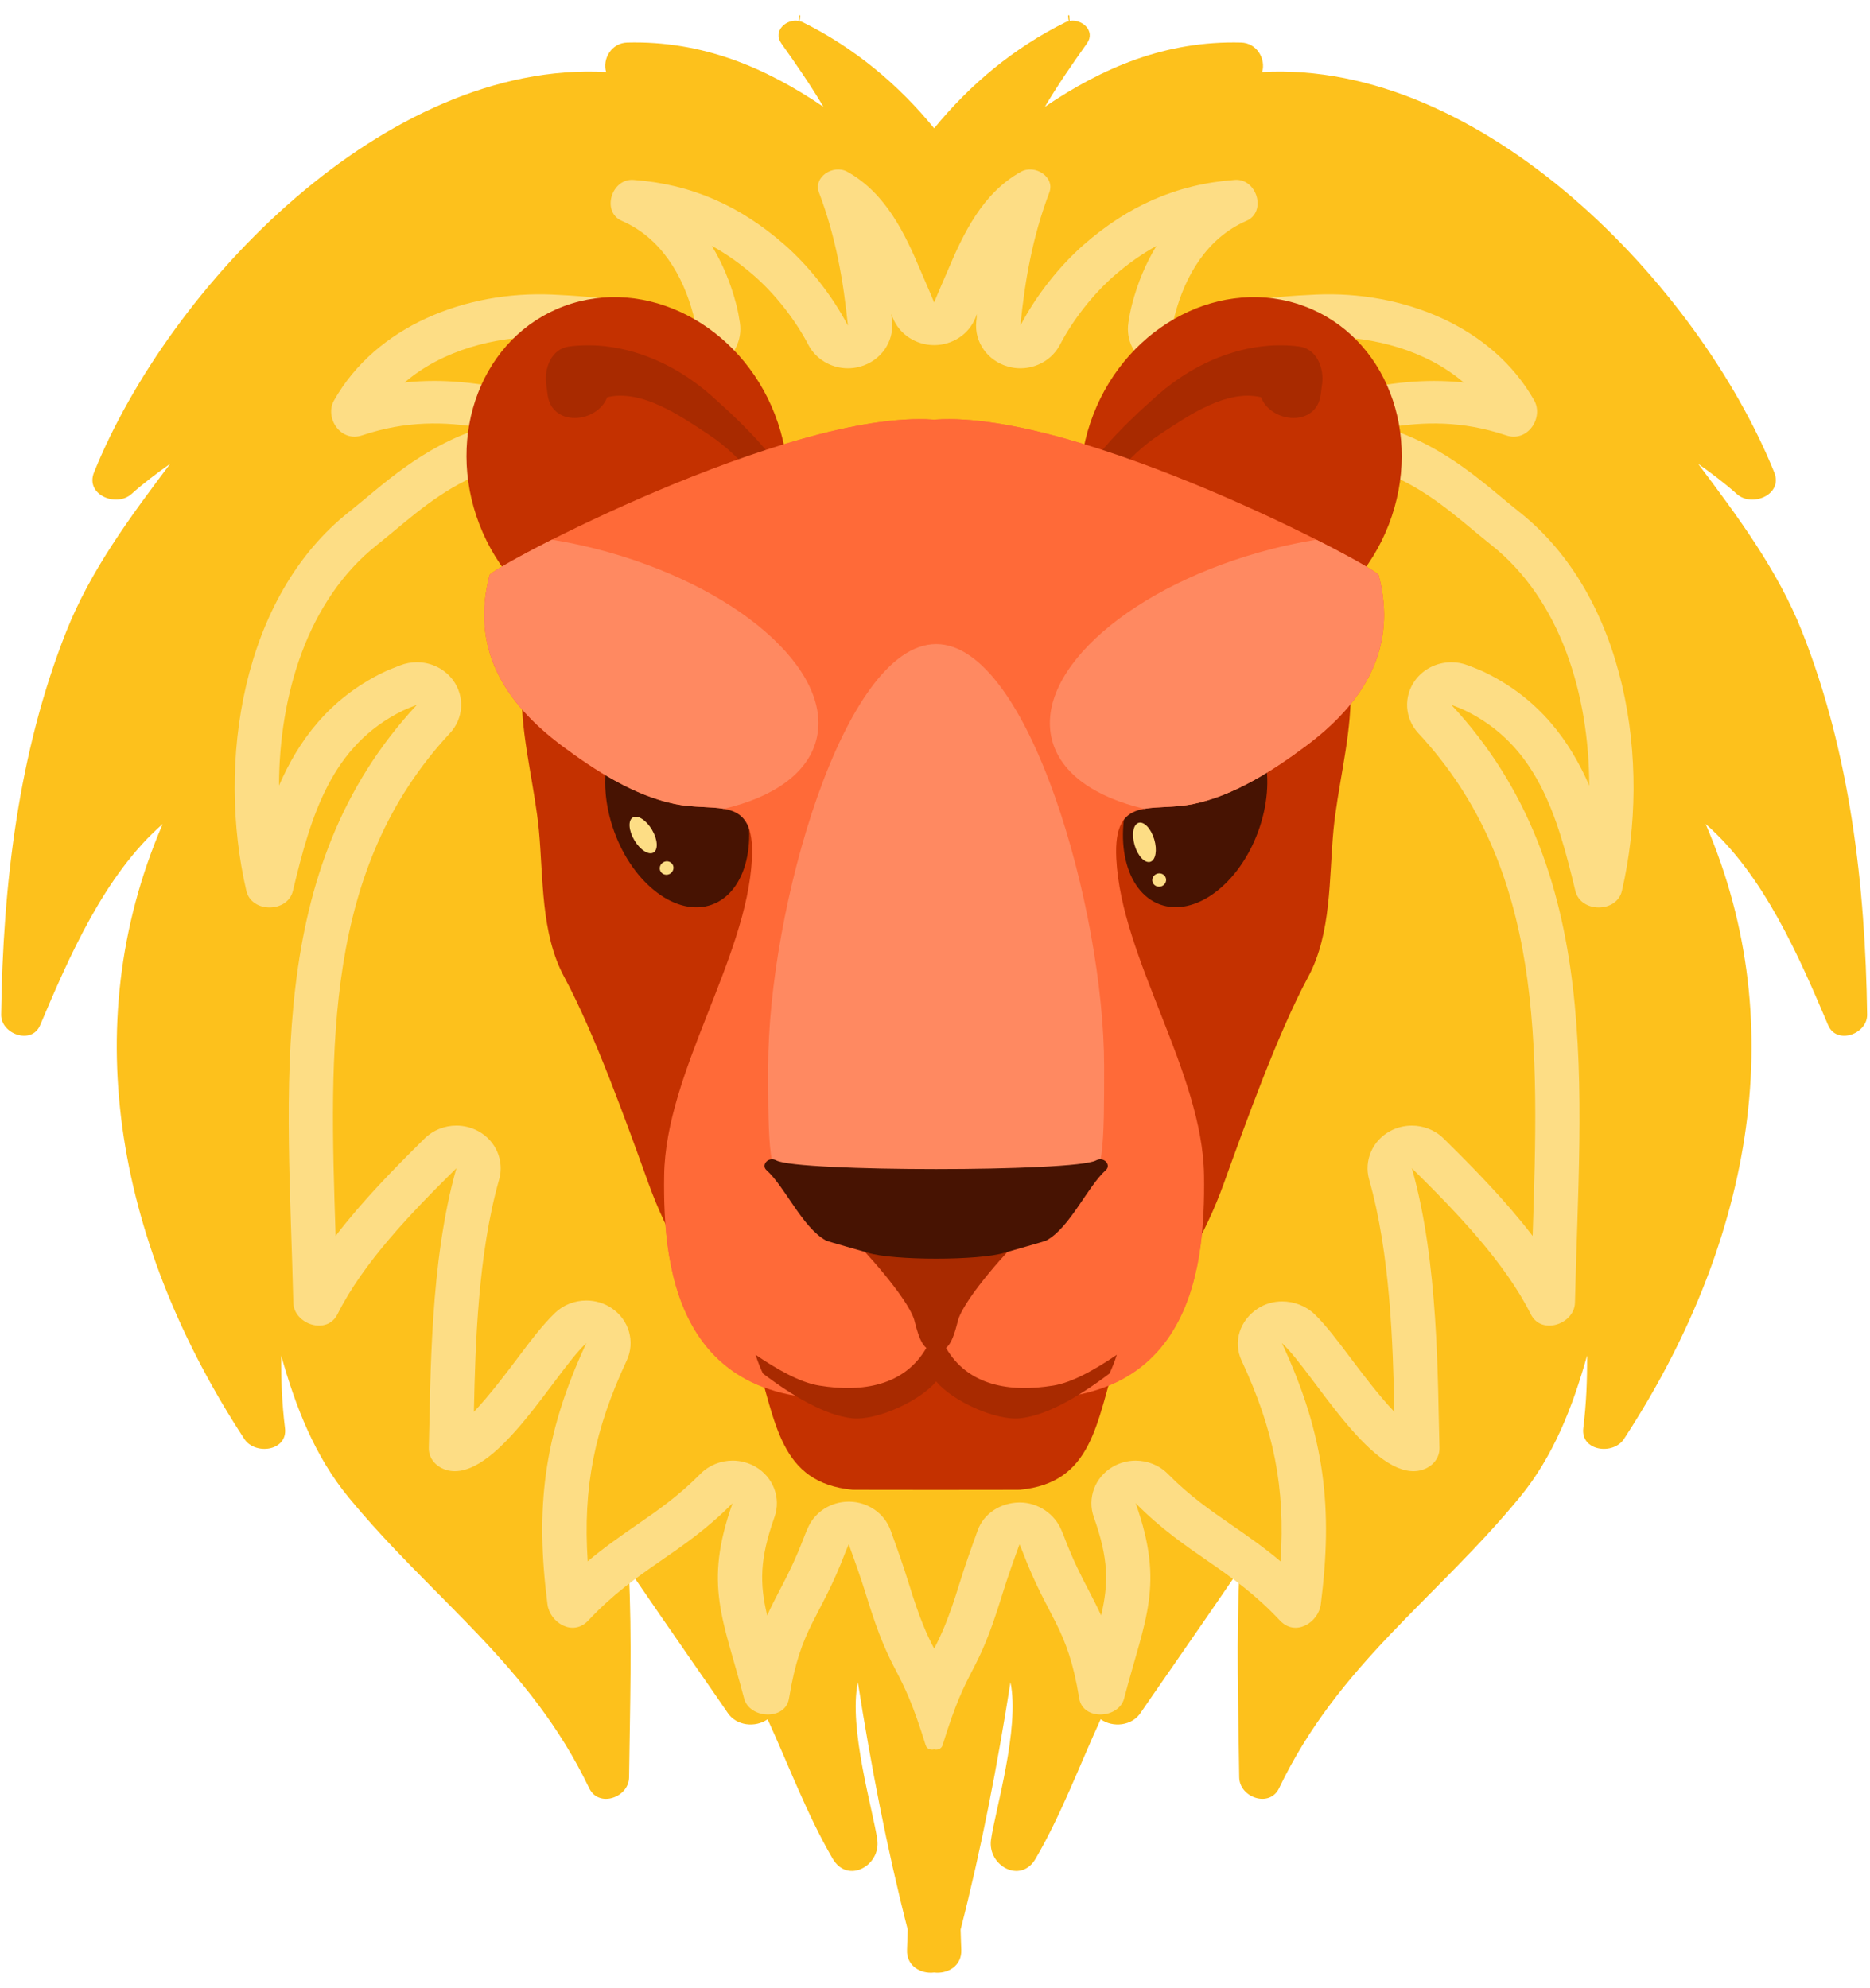
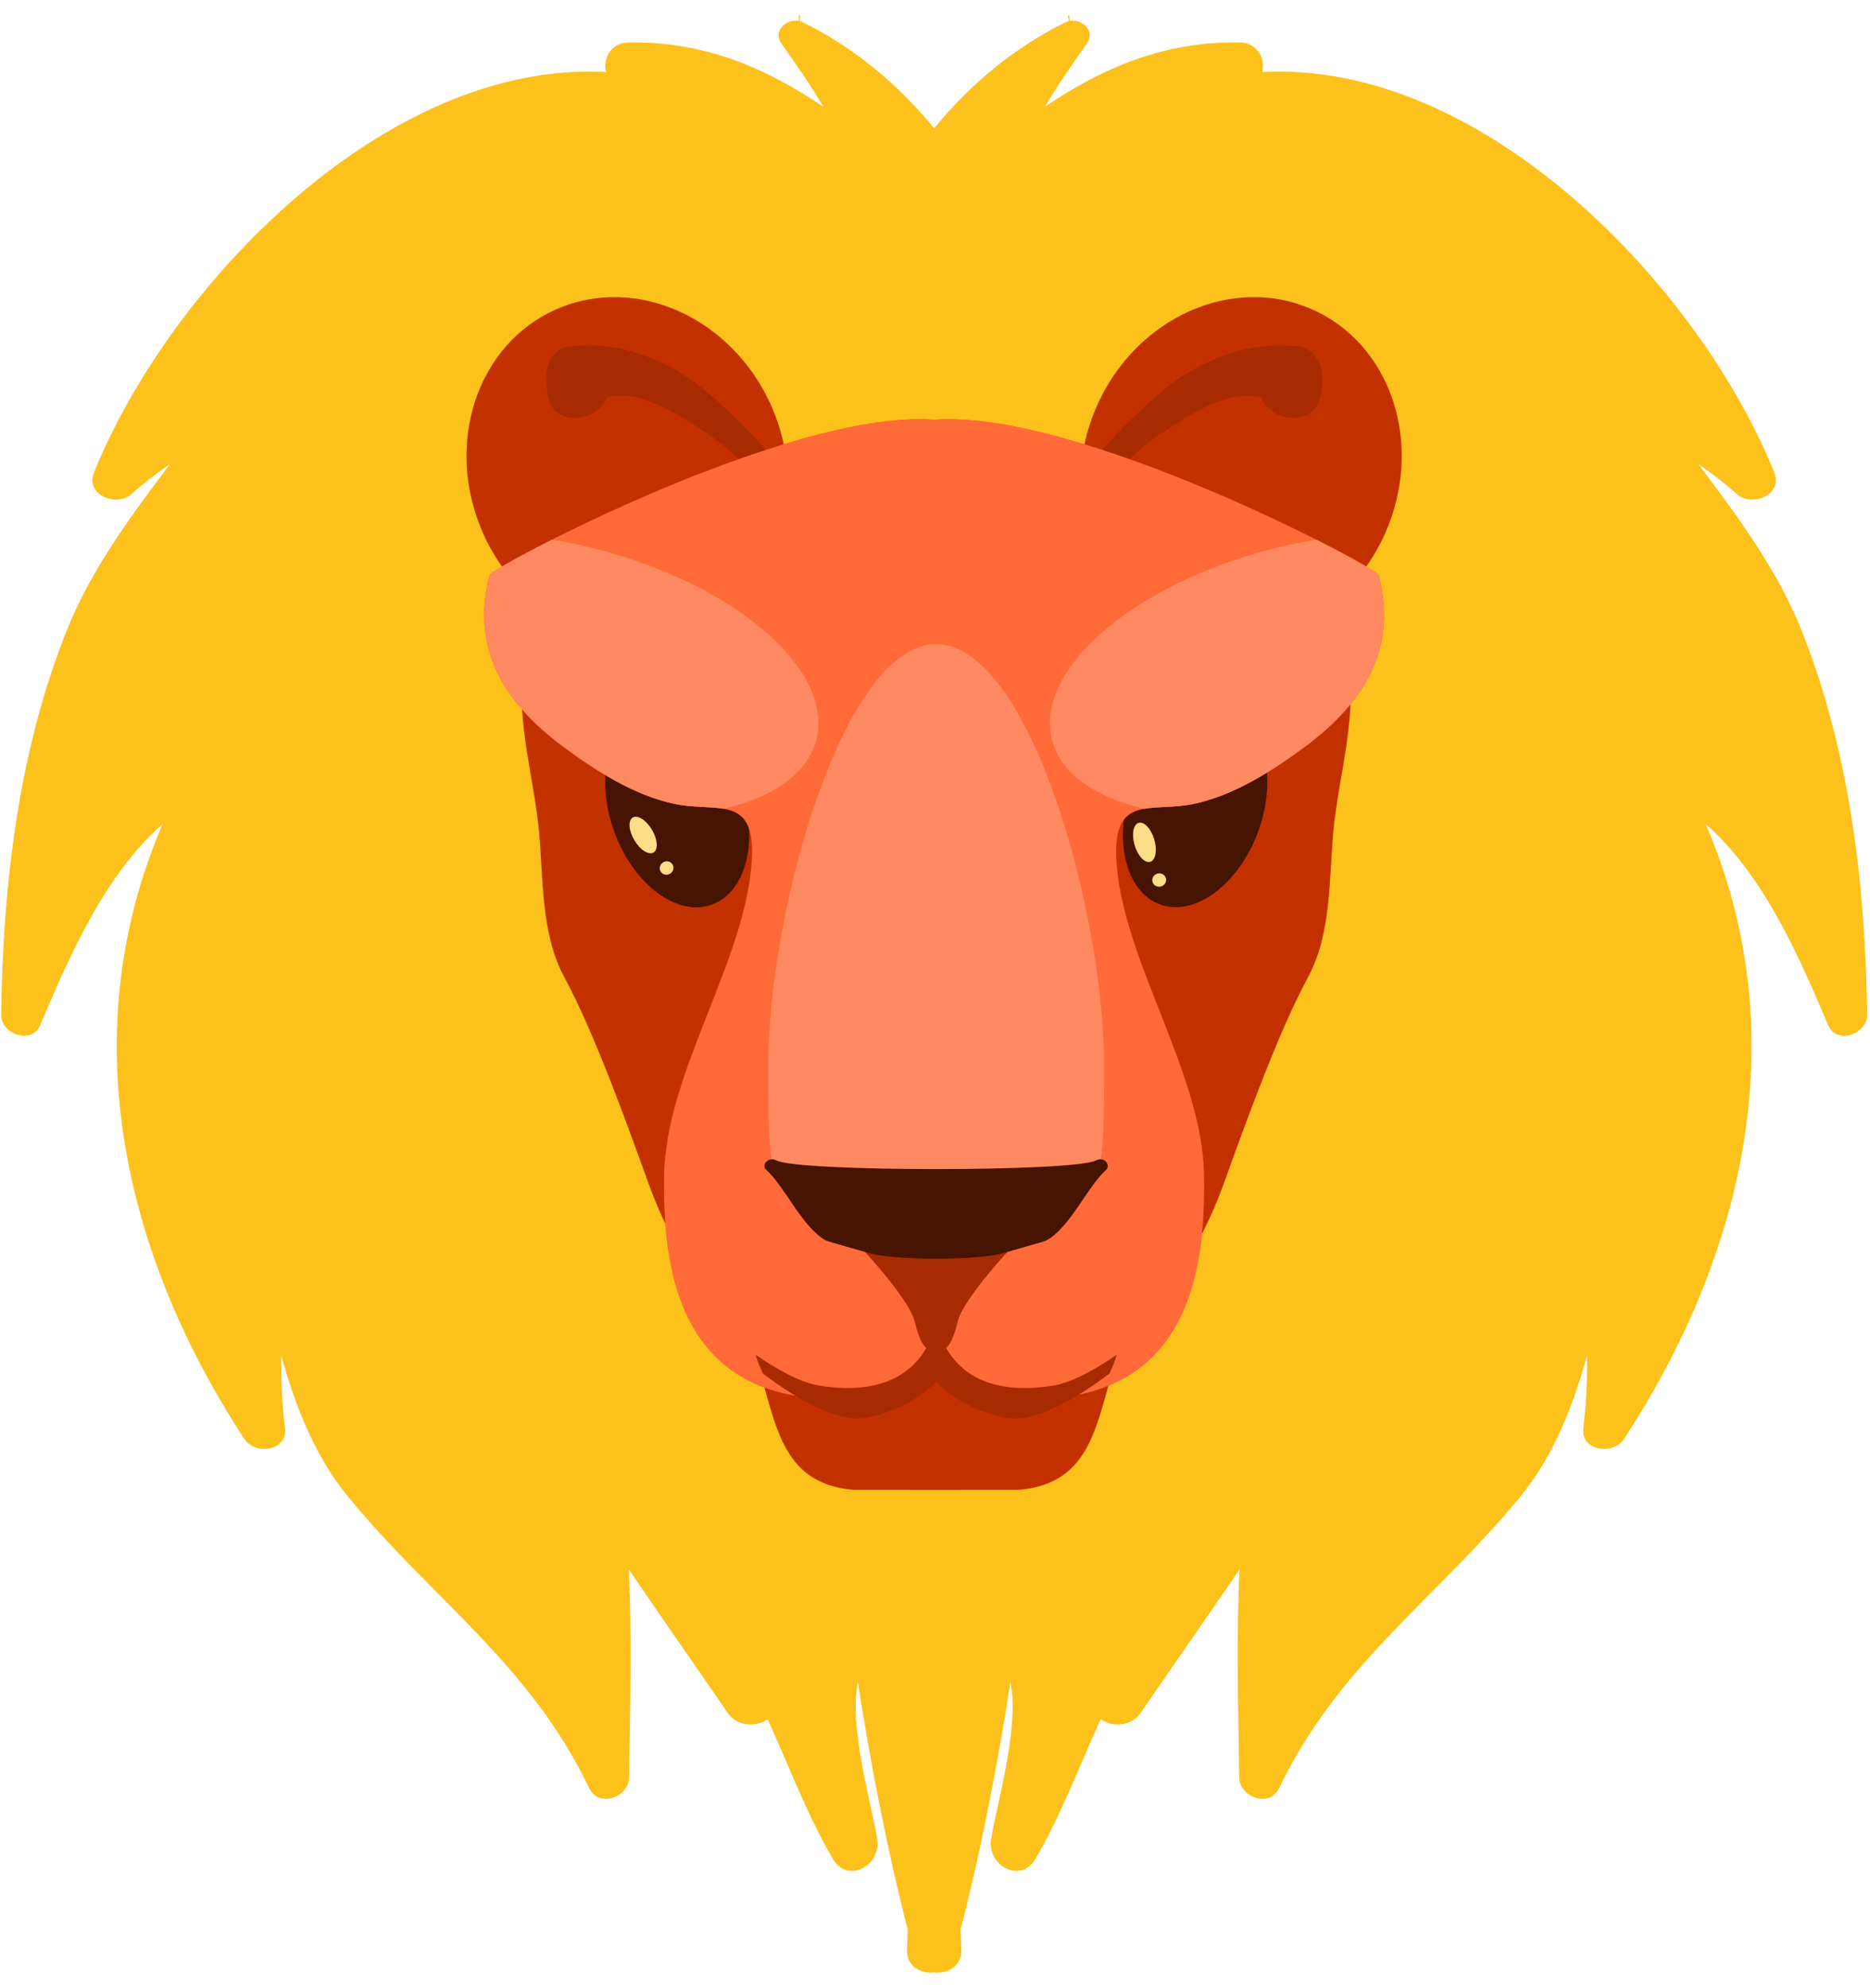
<svg xmlns="http://www.w3.org/2000/svg" width="95" height="101" viewBox="0 0 95 101" fill="none">
  <path d="M91.542 32.076C90.312 28.975 88.292 26.254 86.267 23.563C86.943 24.04 87.607 24.538 88.24 25.104C89.004 25.788 90.595 25.138 90.136 24C86.298 14.512 75.324 3.05 64.121 3.66C64.317 2.997 63.854 2.181 63.042 2.161C59.229 2.066 56.04 3.421 53.081 5.427C53.732 4.327 54.461 3.272 55.223 2.2C55.669 1.571 54.959 0.949 54.344 1.064C54.331 0.984 54.324 0.9 54.324 0.802C54.324 0.762 54.261 0.762 54.261 0.802C54.262 0.906 54.281 0.99 54.298 1.077C54.246 1.09 54.194 1.098 54.145 1.122C51.496 2.433 49.267 4.302 47.457 6.519C45.647 4.302 43.419 2.434 40.769 1.122C40.72 1.098 40.667 1.09 40.616 1.077C40.633 0.99 40.652 0.906 40.653 0.802C40.653 0.762 40.59 0.762 40.59 0.802C40.589 0.9 40.582 0.984 40.569 1.064C39.954 0.949 39.244 1.571 39.69 2.2C40.452 3.272 41.18 4.327 41.832 5.427C38.873 3.421 35.684 2.066 31.871 2.161C31.058 2.181 30.596 2.997 30.792 3.66C19.589 3.051 8.615 14.512 4.777 24C4.317 25.138 5.909 25.787 6.673 25.104C7.306 24.538 7.97 24.04 8.646 23.563C6.621 26.254 4.601 28.975 3.371 32.076C0.93 38.229 0.148 44.973 0.059 51.553C0.045 52.541 1.611 53.098 2.038 52.089C3.483 48.684 5.3 44.446 8.263 41.866C3.763 52.307 6.117 63.481 12.414 73.112C12.958 73.943 14.626 73.732 14.478 72.553C14.323 71.312 14.277 70.089 14.285 68.871C15.016 71.472 15.989 73.986 17.707 76.073C21.98 81.264 26.92 84.56 29.932 90.851C30.418 91.867 31.946 91.324 31.958 90.302C32.004 86.762 32.116 83.248 31.94 79.731C33.85 82.538 36.836 86.816 36.944 86.99C37.392 87.707 38.393 87.783 38.996 87.349C40.08 89.71 40.98 92.16 42.299 94.429C43.062 95.741 44.751 94.784 44.569 93.472C44.369 92.036 43.093 87.804 43.581 85.469C44.245 89.697 45.05 93.886 46.113 98.033C46.1 98.373 46.095 98.713 46.079 99.053C46.039 99.888 46.781 100.297 47.457 100.214C48.133 100.297 48.875 99.888 48.835 99.053C48.818 98.713 48.814 98.373 48.801 98.033C49.864 93.886 50.669 89.697 51.333 85.469C51.82 87.804 50.545 92.036 50.345 93.472C50.162 94.785 51.852 95.741 52.614 94.429C53.932 92.16 54.833 89.71 55.917 87.349C56.52 87.783 57.521 87.706 57.969 86.99C58.077 86.816 61.063 82.538 62.973 79.731C62.797 83.249 62.91 86.762 62.955 90.302C62.968 91.323 64.495 91.866 64.981 90.851C67.993 84.56 72.932 81.263 77.206 76.073C78.924 73.986 79.896 71.471 80.628 68.871C80.636 70.089 80.59 71.311 80.435 72.553C80.288 73.732 81.956 73.943 82.499 73.112C88.797 63.481 91.15 52.307 86.65 41.866C89.613 44.446 91.429 48.684 92.875 52.089C93.303 53.098 94.868 52.541 94.854 51.553C94.765 44.974 93.983 38.23 91.542 32.076Z" fill="#FDC11C" />
-   <path d="M77.172 26.001C75.562 24.73 73.533 22.708 70.421 21.736C72.33 21.414 74.29 21.371 76.518 22.12C77.614 22.488 78.433 21.216 77.94 20.342C75.794 16.552 71.235 14.776 66.868 14.966C64.58 15.066 61.542 15.333 59.549 16.712C59.586 16.466 59.63 16.224 59.689 15.993C60.206 14.011 61.324 12.088 63.317 11.224C64.369 10.769 63.852 9.057 62.731 9.14C59.746 9.357 57.292 10.487 55.085 12.408C53.893 13.447 52.667 14.947 51.836 16.546C52.067 14.258 52.451 12.038 53.306 9.786C53.61 8.98 52.568 8.339 51.87 8.725C49.916 9.805 48.94 11.859 48.131 13.783C47.958 14.197 47.702 14.757 47.456 15.369C47.21 14.757 46.953 14.197 46.781 13.783C45.972 11.859 44.996 9.805 43.042 8.725C42.345 8.339 41.302 8.98 41.608 9.786C42.461 12.038 42.845 14.258 43.076 16.546C42.245 14.947 41.019 13.447 39.826 12.408C37.62 10.486 35.165 9.356 32.18 9.14C31.059 9.058 30.541 10.769 31.594 11.224C33.587 12.088 34.704 14.012 35.222 15.993C35.282 16.224 35.325 16.467 35.362 16.712C33.369 15.333 30.328 15.066 28.043 14.966C23.676 14.776 19.117 16.552 16.97 20.342C16.477 21.216 17.296 22.488 18.393 22.12C20.621 21.371 22.581 21.414 24.49 21.736C21.378 22.708 19.349 24.73 17.739 26.001C12.266 30.324 11.003 38.759 12.514 45.257C12.776 46.392 14.614 46.384 14.882 45.257C15.797 41.42 16.841 37.871 20.472 36.102C20.715 35.985 20.945 35.904 21.177 35.811C13.364 44.209 14.647 55.348 14.901 66.189C14.927 67.27 16.601 67.859 17.143 66.774C18.457 64.145 20.882 61.627 23.186 59.353C21.825 64.154 21.883 70.029 21.784 73.558C21.765 74.23 22.359 74.709 23.017 74.744C25.383 74.871 28.186 69.784 29.716 68.306L29.787 68.238C27.572 72.994 27.2 76.685 27.812 81.509C27.928 82.427 29.096 83.178 29.885 82.334C32.401 79.653 34.625 78.994 37.216 76.374C35.729 80.558 36.745 82.243 37.801 86.291C38.069 87.326 39.897 87.436 40.084 86.291C40.686 82.589 41.64 82.326 42.973 78.801C43.018 78.687 43.073 78.574 43.118 78.462C43.435 79.338 43.744 80.201 44.003 81.045C45.362 85.475 45.679 84.308 47.029 88.678C47.089 88.863 47.288 88.926 47.455 88.883C47.622 88.926 47.821 88.862 47.881 88.678C49.231 84.308 49.548 85.475 50.907 81.045C51.166 80.201 51.475 79.338 51.792 78.462C51.837 78.574 51.893 78.687 51.935 78.801C53.271 82.326 54.224 82.589 54.826 86.291C55.014 87.436 56.842 87.326 57.109 86.291C58.165 82.243 59.181 80.558 57.694 76.374C60.285 78.994 62.509 79.653 65.025 82.334C65.815 83.178 66.984 82.427 67.099 81.509C67.712 76.686 67.339 72.994 65.124 68.238L65.195 68.306C66.725 69.785 69.528 74.871 71.894 74.744C72.553 74.709 73.147 74.229 73.128 73.558C73.03 70.029 73.087 64.154 71.726 59.353C74.03 61.627 76.454 64.145 77.769 66.774C78.311 67.859 79.985 67.27 80.011 66.189C80.262 55.348 81.547 44.209 73.732 35.811C73.967 35.903 74.197 35.984 74.439 36.102C78.071 37.871 79.115 41.42 80.03 45.257C80.298 46.384 82.136 46.392 82.398 45.257C83.908 38.759 82.645 30.323 77.172 26.001Z" fill="#FDDD85" />
  <path d="M47.456 83.762C47.1 83.071 46.744 82.324 46.162 80.431C45.894 79.555 45.573 78.66 45.243 77.749C44.933 76.891 44.099 76.31 43.152 76.295C43.141 76.295 43.13 76.295 43.119 76.295C42.187 76.295 41.351 76.847 41.017 77.686C40.938 77.864 40.901 77.954 40.867 78.043C40.396 79.284 39.993 80.06 39.601 80.81C39.385 81.223 39.175 81.629 38.973 82.077C38.593 80.452 38.583 79.22 39.347 77.075C39.688 76.111 39.286 75.049 38.383 74.522C38.021 74.312 37.618 74.208 37.218 74.208C36.616 74.208 36.022 74.44 35.585 74.88C34.477 76.003 33.429 76.728 32.321 77.494C31.522 78.047 30.706 78.612 29.857 79.327C29.609 75.569 30.198 72.646 31.838 69.124C32.282 68.17 31.956 67.047 31.062 66.456C30.676 66.198 30.23 66.075 29.788 66.075C29.205 66.075 28.629 66.288 28.194 66.707C27.548 67.333 26.953 68.124 26.265 69.04C25.78 69.686 24.868 70.898 24.075 71.731C24.148 68.269 24.285 63.7 25.358 59.923C25.626 58.971 25.193 57.963 24.304 57.474C23.953 57.282 23.569 57.189 23.186 57.189C22.593 57.189 22.009 57.412 21.574 57.841C20.055 59.338 18.419 61.004 17.05 62.793C16.735 53.204 16.441 44.15 22.855 37.253C23.554 36.502 23.622 35.385 23.016 34.56C22.583 33.972 21.891 33.645 21.177 33.645C20.89 33.645 20.601 33.698 20.322 33.808L20.175 33.865C19.939 33.956 19.702 34.05 19.455 34.169C16.699 35.514 15.148 37.664 14.174 39.912C14.185 35.346 15.603 30.489 19.168 27.674C19.455 27.445 19.757 27.196 20.074 26.933C21.463 25.777 23.036 24.466 25.186 23.795C26.168 23.488 26.808 22.578 26.737 21.585C26.664 20.593 25.899 19.775 24.881 19.604C23.872 19.434 22.95 19.352 22.059 19.352C21.552 19.352 21.051 19.378 20.556 19.432C22.504 17.759 25.197 17.118 27.411 17.118C27.587 17.118 27.765 17.122 27.943 17.13C29.159 17.182 32.392 17.323 34.047 18.47C34.439 18.741 34.9 18.878 35.363 18.878C35.766 18.878 36.171 18.773 36.531 18.563C37.303 18.111 37.719 17.259 37.588 16.399C37.541 16.083 37.483 15.772 37.406 15.474C37.117 14.367 36.698 13.366 36.161 12.493C36.895 12.894 37.61 13.4 38.315 14.014C39.376 14.941 40.405 16.249 41.064 17.515C41.452 18.262 42.241 18.712 43.076 18.712C43.284 18.712 43.492 18.684 43.698 18.626C44.741 18.338 45.421 17.375 45.316 16.336C45.305 16.209 45.29 16.08 45.277 15.955C45.303 16.018 45.328 16.082 45.356 16.147C45.69 16.982 46.524 17.533 47.454 17.534H47.456C48.386 17.534 49.218 16.984 49.554 16.15C49.58 16.083 49.609 16.017 49.635 15.952C49.622 16.079 49.607 16.207 49.596 16.336C49.49 17.375 50.171 18.337 51.214 18.626C51.42 18.684 51.628 18.712 51.836 18.712C52.67 18.712 53.46 18.262 53.848 17.515C54.506 16.249 55.536 14.941 56.597 14.014C57.3 13.402 58.011 12.899 58.747 12.498C58.215 13.368 57.795 14.364 57.508 15.467C57.429 15.773 57.371 16.084 57.324 16.4C57.193 17.26 57.609 18.112 58.382 18.564C58.742 18.774 59.147 18.879 59.55 18.879C60.013 18.879 60.474 18.742 60.866 18.471C62.522 17.324 65.754 17.183 66.97 17.131C67.149 17.123 67.325 17.119 67.503 17.119C69.715 17.119 72.408 17.76 74.357 19.433C73.862 19.379 73.361 19.353 72.853 19.353C71.962 19.353 71.04 19.435 70.031 19.605C69.013 19.777 68.248 20.594 68.175 21.586C68.104 22.578 68.743 23.489 69.726 23.796C71.876 24.467 73.449 25.778 74.838 26.934C75.155 27.197 75.457 27.447 75.744 27.675C79.309 30.49 80.727 35.346 80.738 39.913C79.763 37.666 78.213 35.515 75.455 34.17C75.21 34.05 74.974 33.957 74.737 33.866L74.589 33.809C74.31 33.699 74.02 33.646 73.735 33.646C73.02 33.646 72.329 33.973 71.895 34.561C71.29 35.386 71.357 36.502 72.056 37.254C78.472 44.151 78.176 53.206 77.861 62.794C76.492 61.005 74.856 59.339 73.337 57.842C72.902 57.412 72.317 57.19 71.725 57.19C71.342 57.19 70.958 57.283 70.607 57.475C69.718 57.964 69.285 58.972 69.553 59.924C70.626 63.7 70.765 68.266 70.836 71.732C70.043 70.901 69.131 69.686 68.646 69.041C67.958 68.125 67.363 67.334 66.792 66.78C66.346 66.349 65.74 66.121 65.135 66.121C64.7 66.121 64.262 66.241 63.887 66.49C62.991 67.082 62.629 68.17 63.074 69.125C64.714 72.648 65.303 75.57 65.055 79.328C64.205 78.613 63.39 78.048 62.591 77.495C61.483 76.728 60.435 76.004 59.327 74.881C58.89 74.441 58.296 74.209 57.694 74.209C57.295 74.209 56.892 74.313 56.53 74.523C55.626 75.049 55.225 76.112 55.566 77.076C56.329 79.221 56.32 80.451 55.94 82.076C55.737 81.631 55.525 81.224 55.31 80.808C54.92 80.06 54.517 79.284 54.052 78.058C54.016 77.96 53.975 77.865 53.932 77.767C53.596 76.927 52.743 76.337 51.809 76.337C51.8 76.337 51.788 76.337 51.777 76.337C50.832 76.351 49.979 76.892 49.67 77.75C49.34 78.66 49.019 79.556 48.751 80.432C48.169 82.324 47.813 83.07 47.456 83.762Z" fill="#FDC11C" />
  <path d="M70.038 29.22C69.933 28.818 54.882 20.825 47.518 21.318C47.497 21.324 47.475 21.328 47.455 21.33C47.434 21.328 47.412 21.324 47.391 21.318C40.03 20.825 24.977 28.818 24.873 29.22C23.9 32.939 25.611 35.698 28.576 37.908C30.236 39.144 32.228 40.429 34.297 40.851C36.404 41.283 38.365 40.345 38.199 43.632C37.939 48.73 33.818 54.468 33.74 59.71C33.668 64.585 34.402 72.797 45.709 70.757C46.354 70.652 46.957 70.379 47.455 69.982C47.951 70.38 48.555 70.652 49.201 70.757C60.506 72.797 61.24 64.585 61.168 59.71C61.092 54.468 56.969 48.73 56.711 43.632C56.543 40.345 58.504 41.282 60.611 40.851C62.681 40.428 64.674 39.144 66.332 37.908C69.298 35.698 71.009 32.939 70.038 29.22Z" fill="#FF6A38" />
  <path d="M59.835 32.159C55.692 30.618 53.767 25.652 55.542 21.064C57.313 16.479 62.112 14.013 66.257 15.555C70.403 17.095 72.323 22.062 70.554 26.649C68.78 31.234 63.981 33.701 59.835 32.159Z" fill="#C43100" />
  <path d="M54.187 26.136C54.644 23.88 57.148 21.552 58.779 20.099C60.738 18.361 63.375 17.268 65.994 17.603C66.908 17.72 67.267 18.718 67.168 19.496C67.143 19.678 67.121 19.857 67.096 20.038C66.881 21.727 64.569 21.498 64.063 20.182C62.307 19.764 60.352 21.129 58.95 22.053C57.126 23.251 56.13 24.859 54.712 26.42C54.497 26.656 54.126 26.425 54.187 26.136Z" fill="#A82A00" />
  <path d="M35.075 32.159C39.218 30.618 41.143 25.652 39.368 21.064C37.597 16.479 32.798 14.013 28.653 15.555C24.508 17.095 22.587 22.062 24.356 26.649C26.132 31.234 30.929 33.701 35.075 32.159Z" fill="#C43100" />
  <path d="M40.726 26.136C40.269 23.88 37.765 21.552 36.134 20.099C34.175 18.361 31.536 17.268 28.917 17.603C28.003 17.72 27.646 18.718 27.745 19.496C27.769 19.678 27.79 19.857 27.817 20.038C28.03 21.727 30.344 21.498 30.848 20.182C32.606 19.764 34.559 21.129 35.963 22.053C37.785 23.251 38.781 24.859 40.201 26.42C40.415 26.656 40.784 26.425 40.726 26.136Z" fill="#A82A00" />
  <path d="M66.257 29.857C61.878 26.223 48.21 21.899 47.56 21.899C46.91 21.899 33.24 26.223 28.863 29.857C24.963 33.093 26.978 38.019 27.377 42.177C27.607 44.608 27.467 47.419 28.662 49.633C30.193 52.469 31.84 57.063 32.943 60.121C33.91 62.794 35.185 64.847 36.941 67.083C37.424 67.695 37.812 68.415 38.369 68.862C39.437 72.318 39.609 75.328 43.308 75.692C43.386 75.7 51.732 75.7 51.81 75.692C55.513 75.328 55.683 72.318 56.751 68.862C57.308 68.415 57.696 67.695 58.179 67.083C59.935 64.847 61.21 62.794 62.175 60.121C63.279 57.063 64.927 52.47 66.458 49.633C67.653 47.419 67.513 44.608 67.743 42.177C68.142 38.019 70.157 33.093 66.257 29.857Z" fill="#C43100" />
  <path d="M37.61 39.923C36.639 37.228 34.415 35.56 32.643 36.198C30.872 36.835 30.225 39.54 31.198 42.236C32.169 44.933 34.393 46.6 36.163 45.962C37.935 45.323 38.583 42.621 37.61 39.923Z" fill="#471302" />
  <path d="M33.122 42.159C32.833 41.668 32.395 41.389 32.147 41.535C31.899 41.681 31.934 42.198 32.227 42.689C32.516 43.18 32.952 43.46 33.2 43.313C33.446 43.167 33.413 42.649 33.122 42.159Z" fill="#FDDD85" />
  <path d="M34.169 43.921C34.071 43.761 33.862 43.71 33.693 43.811C33.527 43.91 33.466 44.121 33.562 44.281C33.658 44.441 33.871 44.492 34.039 44.392C34.204 44.292 34.265 44.083 34.169 43.921Z" fill="#FDDD85" />
  <path d="M63.915 42.255C64.903 39.566 64.272 36.857 62.505 36.208C60.738 35.559 58.505 37.214 57.515 39.904C56.527 42.594 57.158 45.301 58.925 45.951C60.694 46.599 62.927 44.947 63.915 42.255Z" fill="#471302" />
  <path d="M58.638 42.646C58.476 42.1 58.12 41.724 57.845 41.805C57.568 41.888 57.48 42.398 57.642 42.945C57.802 43.491 58.16 43.868 58.437 43.787C58.71 43.703 58.802 43.194 58.638 42.646Z" fill="#FDDD85" />
  <path d="M59.228 44.611C59.175 44.433 58.98 44.333 58.792 44.387C58.604 44.444 58.499 44.634 58.552 44.812C58.605 44.992 58.8 45.091 58.987 45.037C59.173 44.98 59.282 44.79 59.228 44.611Z" fill="#FDDD85" />
  <path d="M70.038 29.22C69.933 28.818 54.882 20.825 47.518 21.318C47.497 21.324 47.475 21.328 47.455 21.33C47.434 21.328 47.412 21.324 47.391 21.318C40.03 20.825 24.977 28.818 24.873 29.22C23.9 32.939 25.611 35.698 28.576 37.908C30.236 39.144 32.228 40.429 34.297 40.851C36.404 41.283 38.365 40.345 38.199 43.632C37.939 48.73 33.818 54.468 33.74 59.71C33.668 64.585 34.402 72.797 45.709 70.757C46.354 70.652 46.957 70.379 47.455 69.982C47.951 70.38 48.555 70.652 49.201 70.757C60.506 72.797 61.24 64.585 61.168 59.71C61.092 54.468 56.969 48.73 56.711 43.632C56.543 40.345 58.504 41.282 60.611 40.851C62.681 40.428 64.674 39.144 66.332 37.908C69.298 35.698 71.009 32.939 70.038 29.22Z" fill="#FF6A38" />
  <path d="M39.026 54.179C39.026 62.111 39.026 61.175 47.559 61.173C56.1 61.171 56.092 62.111 56.092 54.179C56.092 46.249 52.272 32.724 47.559 32.724C42.846 32.724 39.026 46.249 39.026 54.179Z" fill="#FF8961" />
  <path d="M47.56 70.185C48.382 71.187 50.599 72.19 51.826 72.058C53.197 71.912 54.851 70.931 56.367 69.781C56.51 69.468 56.636 69.153 56.738 68.832C55.636 69.58 54.48 70.24 53.502 70.398C51.289 70.761 49.158 70.392 48.061 68.483C48.428 68.199 48.602 67.302 48.678 67.054C49.035 65.88 51.487 63.219 51.748 63.029C52.648 62.376 53.312 61.465 54.016 60.621C54.227 60.367 53.948 59.914 53.641 60.132C52.811 60.719 51.985 61.421 51.045 61.825C50.1 62.234 48.852 62.082 47.844 62.218C47.739 62.233 47.647 62.259 47.561 62.295C47.473 62.259 47.381 62.232 47.276 62.218C46.268 62.082 45.022 62.235 44.077 61.825C43.137 61.421 42.311 60.719 41.481 60.132C41.172 59.914 40.895 60.367 41.106 60.621C41.809 61.466 42.473 62.376 43.372 63.029C43.634 63.219 46.085 65.881 46.444 67.054C46.52 67.302 46.692 68.199 47.061 68.483C45.961 70.392 43.832 70.761 41.62 70.398C40.641 70.24 39.485 69.58 38.384 68.832C38.486 69.153 38.611 69.469 38.755 69.781C40.271 70.931 41.925 71.912 43.296 72.058C44.521 72.189 46.737 71.186 47.56 70.185Z" fill="#A82A00" />
  <path d="M41.964 63.028C42.048 63.074 43.993 63.616 44.077 63.644C45.341 64.051 49.776 64.051 51.042 63.644C51.128 63.616 53.069 63.074 53.153 63.028C54.356 62.375 55.241 60.292 56.18 59.447C56.461 59.194 56.09 58.741 55.678 58.958C54.571 59.545 40.547 59.545 39.44 58.958C39.026 58.741 38.657 59.194 38.936 59.447C39.878 60.292 40.765 62.375 41.964 63.028Z" fill="#471302" />
  <path d="M70.038 29.22C70.009 29.107 68.782 28.384 66.872 27.419C66.132 27.542 65.378 27.694 64.616 27.89C57.536 29.708 52.532 34.05 53.442 37.587C53.881 39.304 55.641 40.509 58.137 41.093C58.83 40.97 59.707 41.036 60.612 40.851C62.682 40.428 64.675 39.144 66.333 37.908C69.298 35.698 71.009 32.939 70.038 29.22Z" fill="#FF8961" />
  <path d="M24.874 29.22C23.901 32.939 25.612 35.698 28.577 37.908C30.237 39.144 32.229 40.429 34.298 40.851C35.202 41.037 36.079 40.97 36.773 41.093C39.271 40.509 41.031 39.304 41.47 37.587C42.38 34.05 37.376 29.708 30.296 27.89C29.532 27.695 28.78 27.542 28.038 27.419C26.13 28.384 24.903 29.107 24.874 29.22Z" fill="#FF8961" />
</svg>